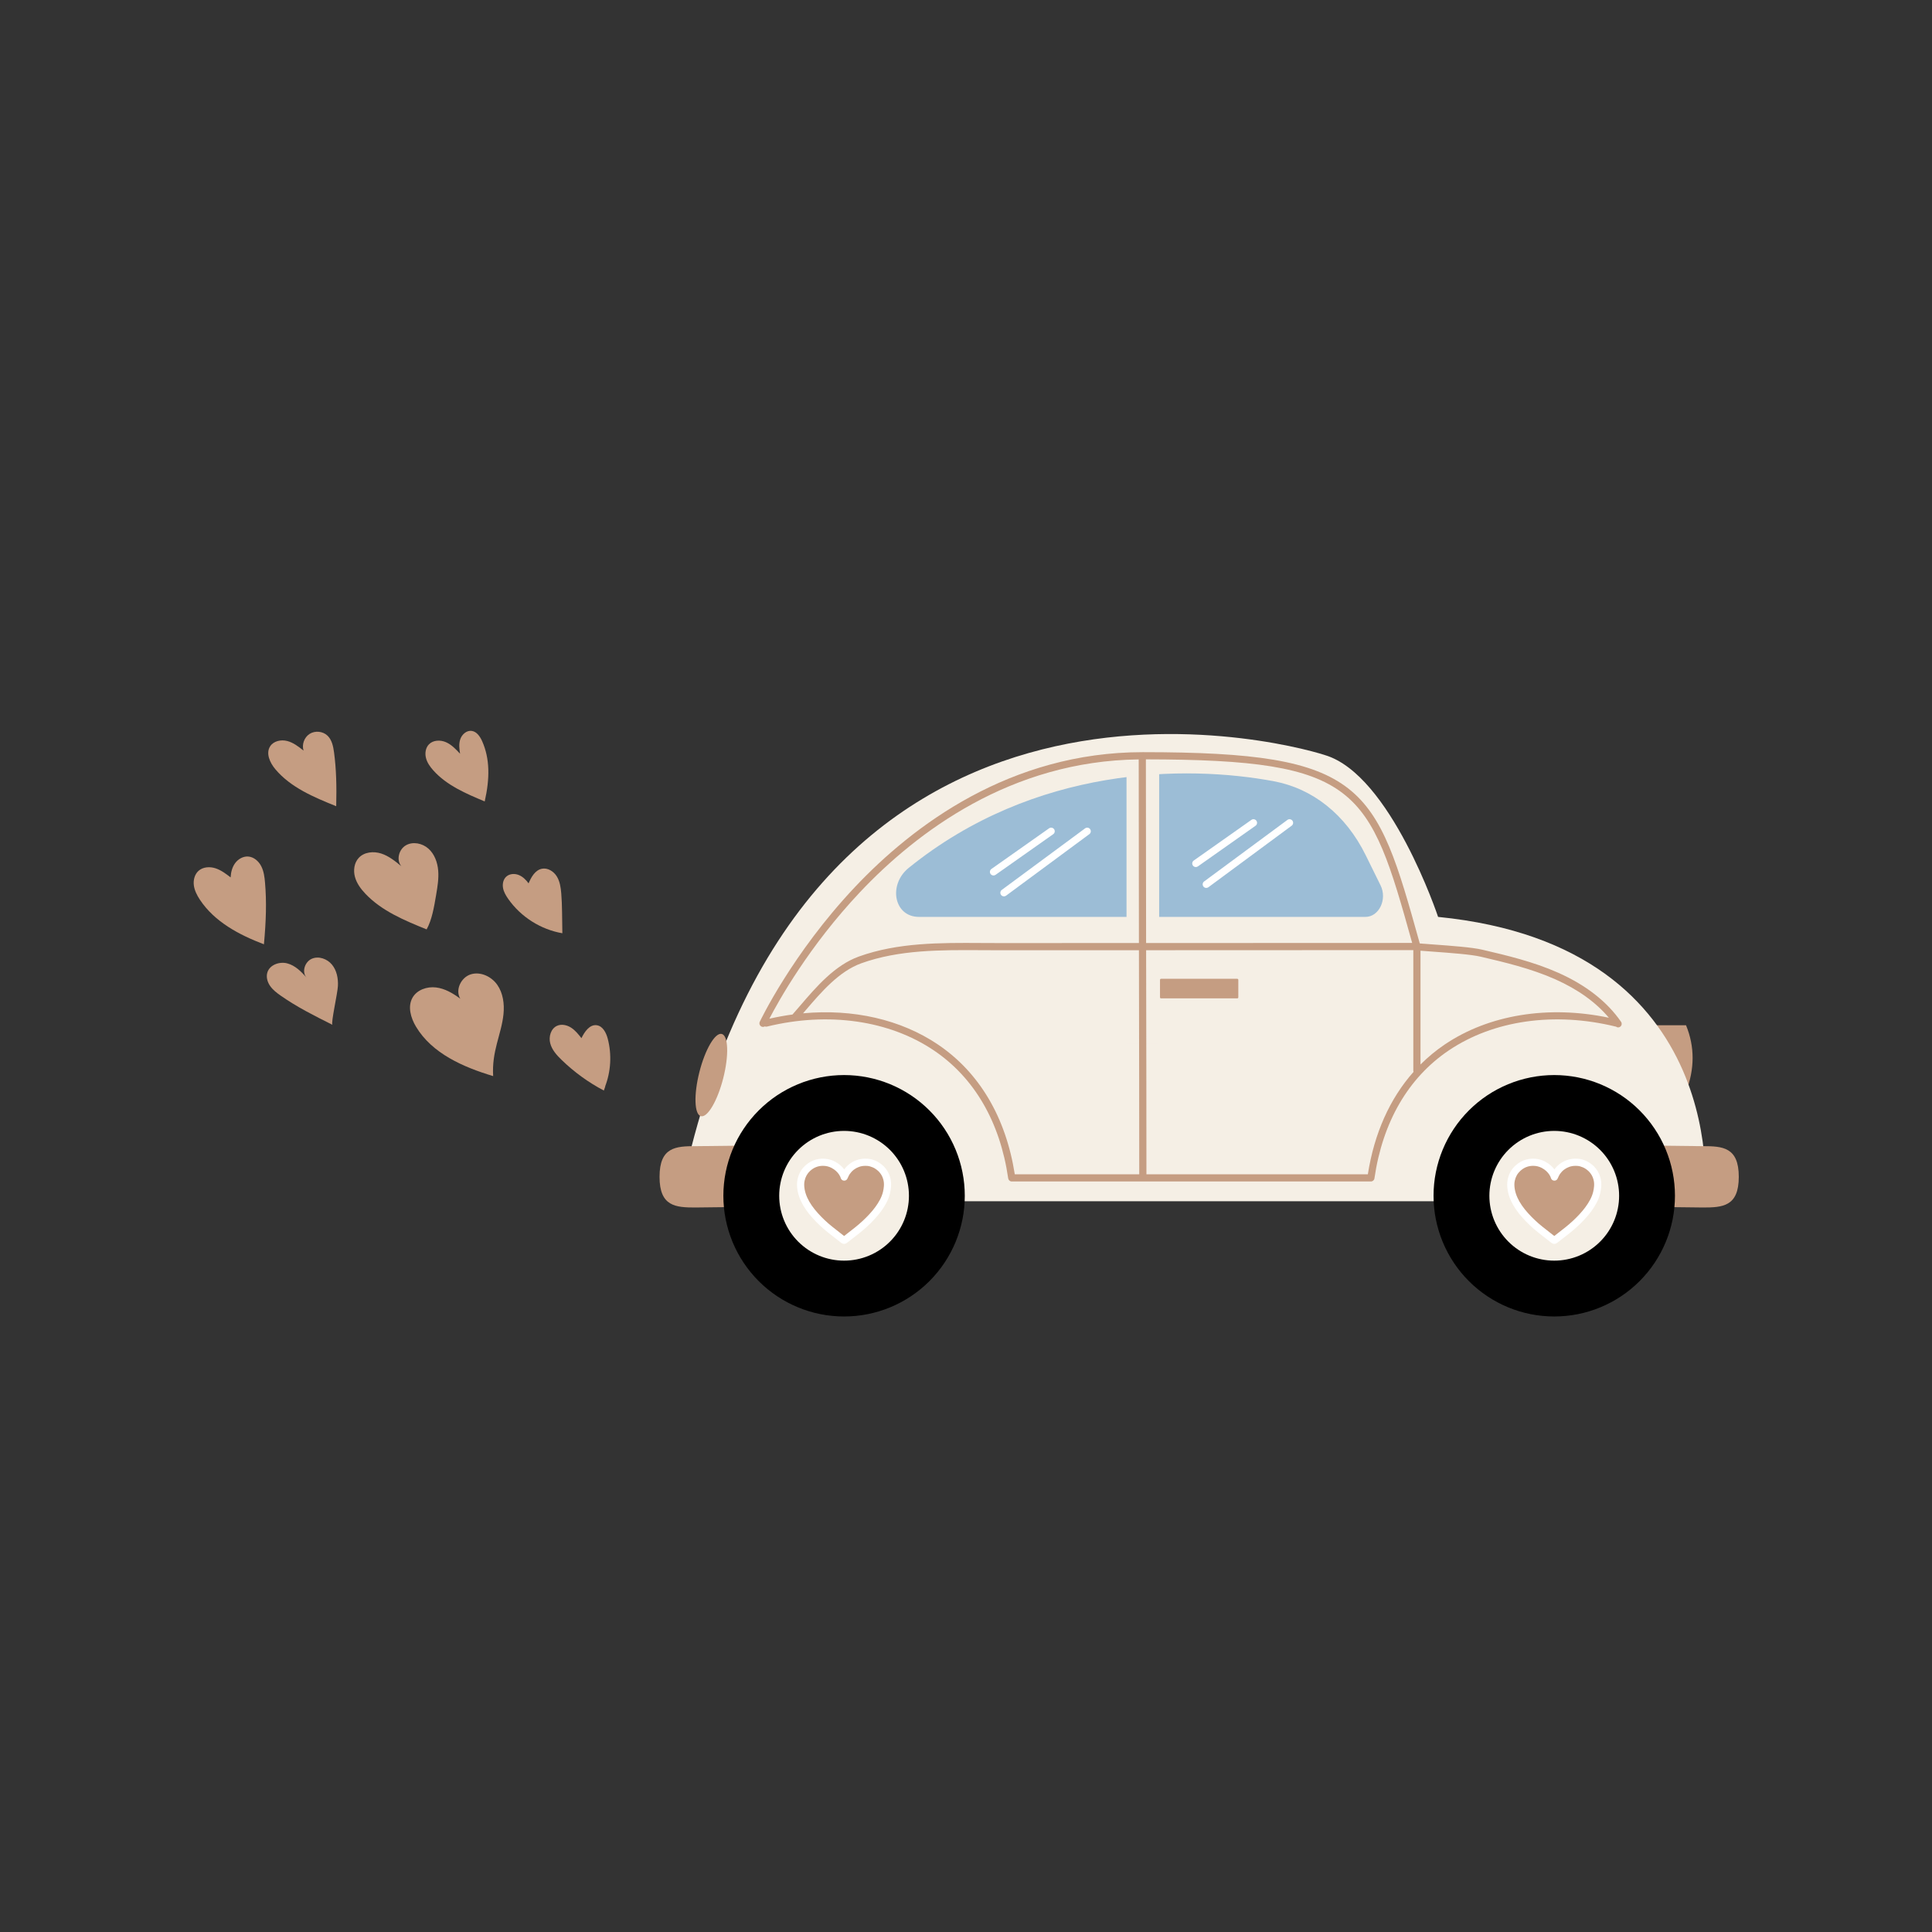
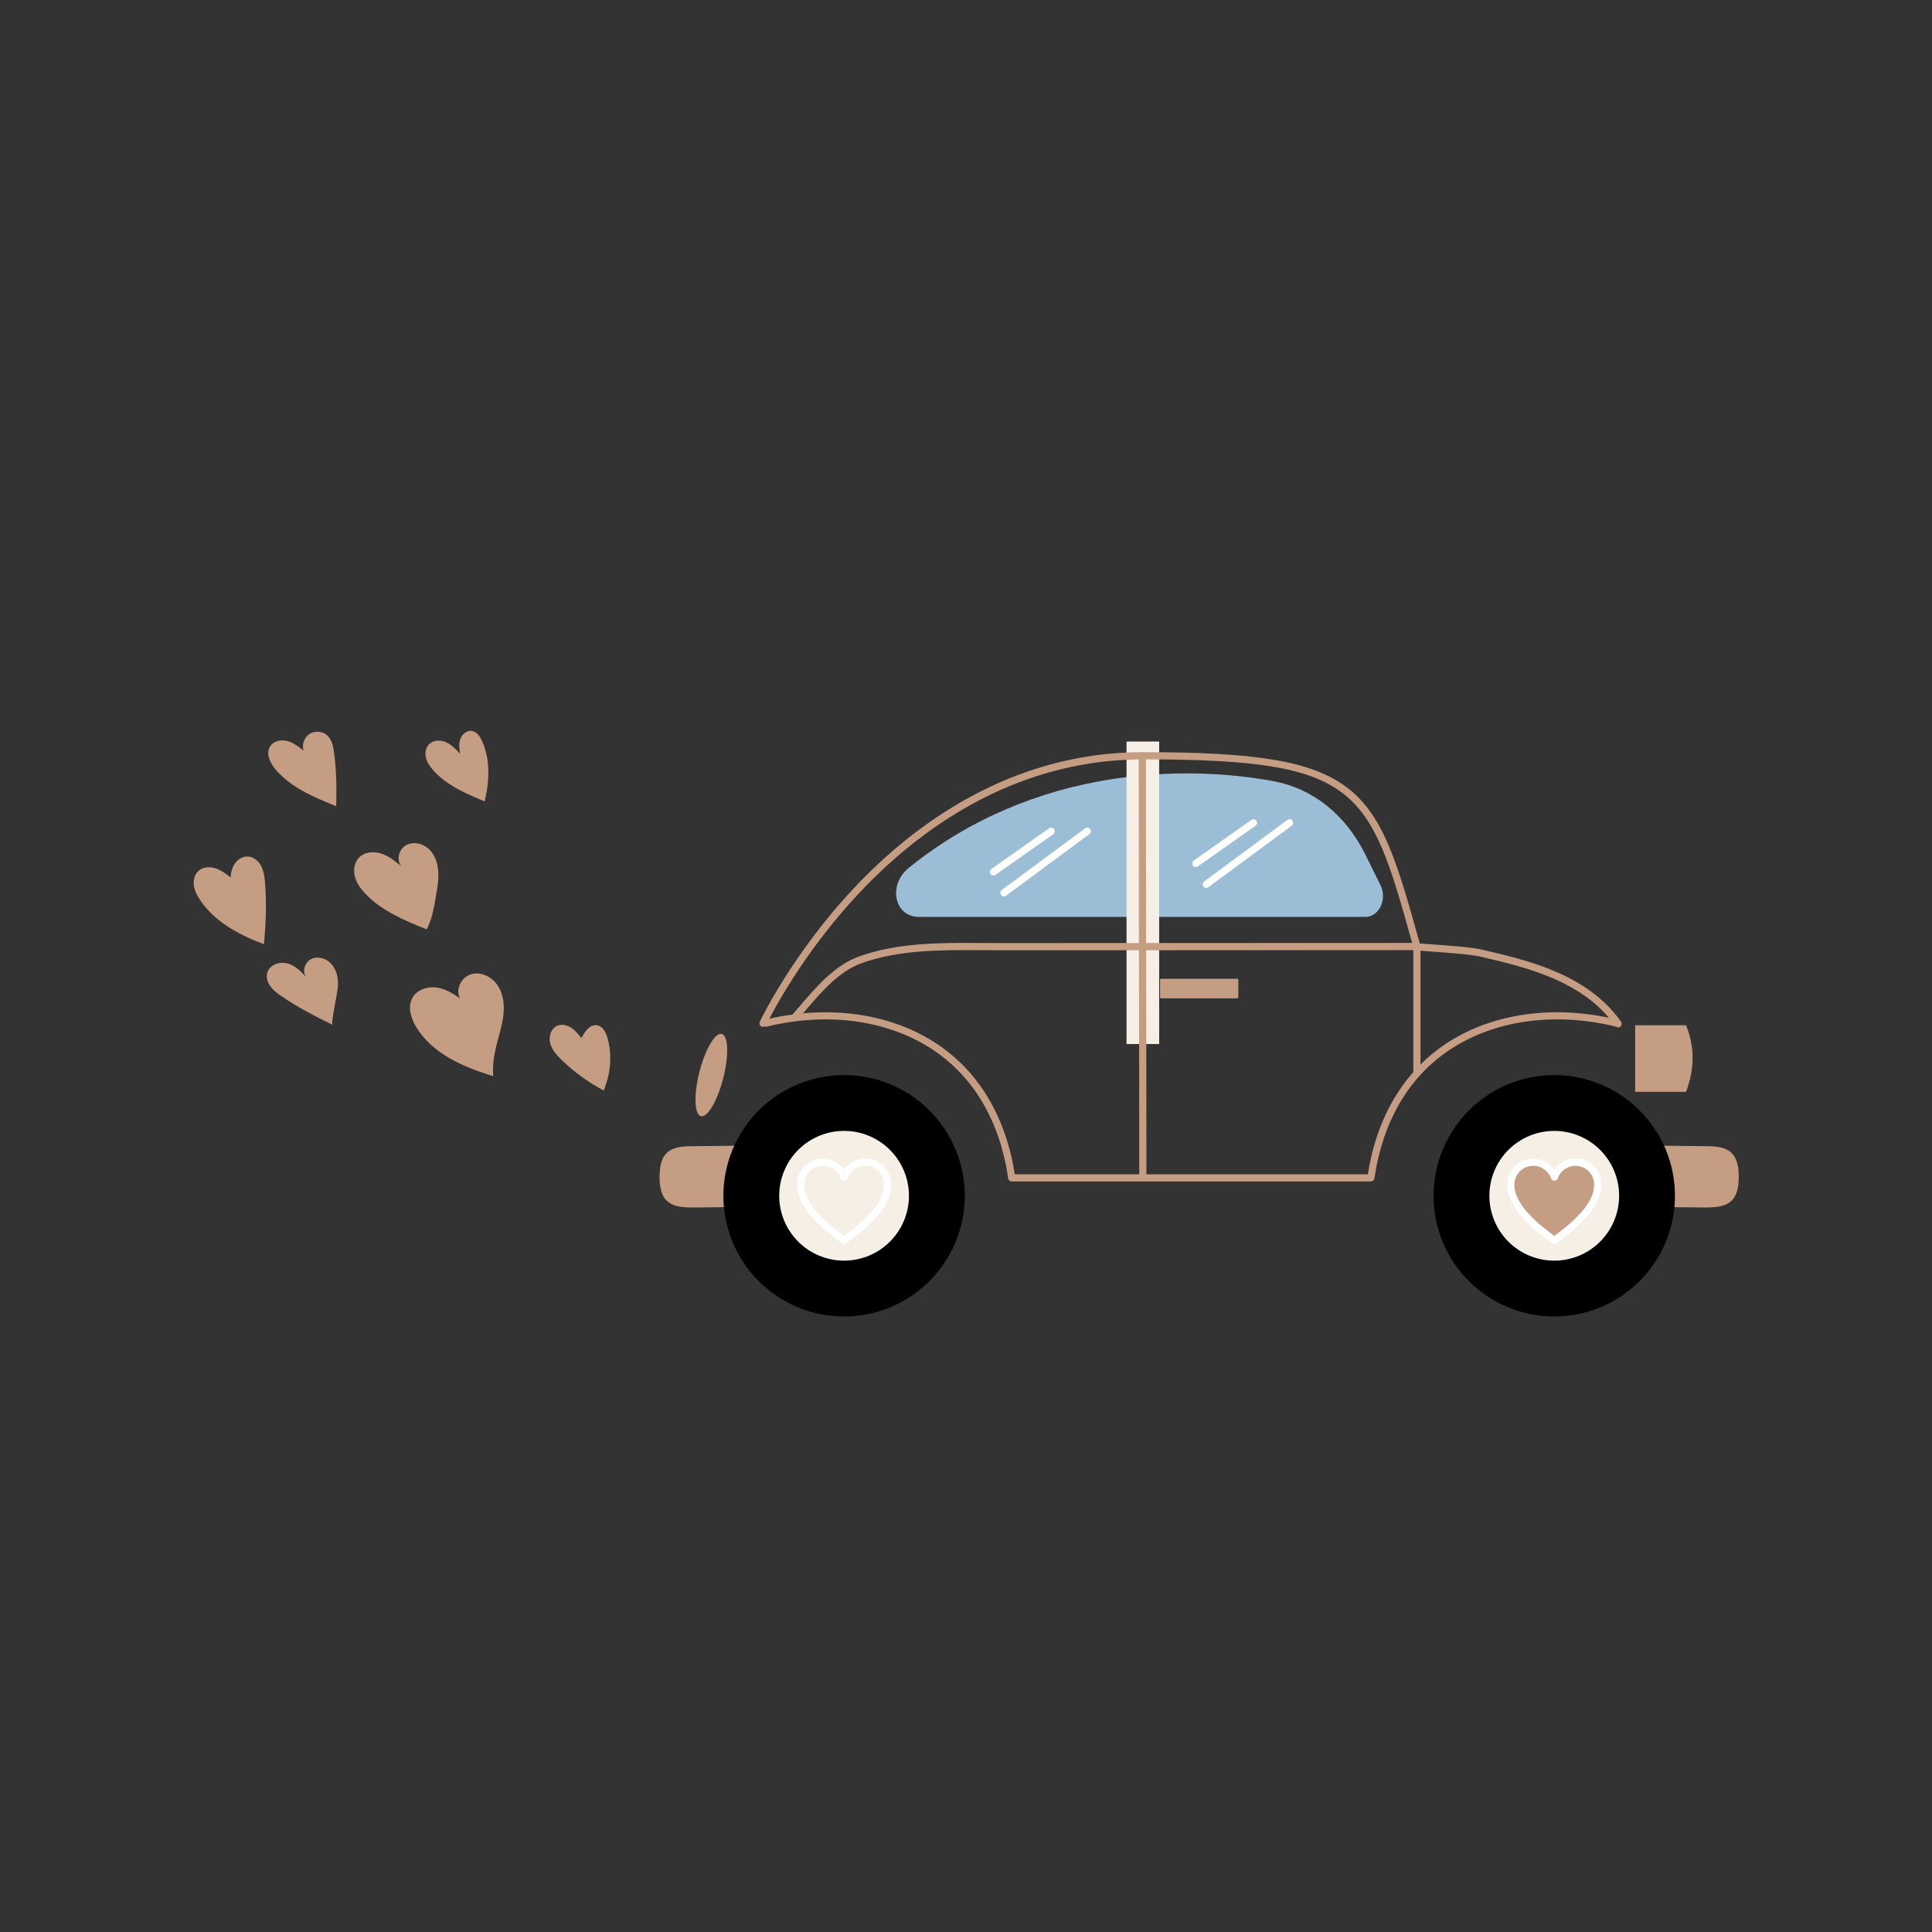
<svg xmlns="http://www.w3.org/2000/svg" width="1000" zoomAndPan="magnify" viewBox="0 0 750 750" height="1000" preserveAspectRatio="xMidYMid meet" version="1.2">
  <rect x="0" y="0" width="750" height="750" fill="#333333" stroke="none" />
  <defs>
    <clipPath id="32443e5c6f">
      <path d="M 556 417 L 651 417 L 651 511.125 L 556 511.125 Z M 556 417 " />
    </clipPath>
    <clipPath id="d1cade8533">
      <path d="M 280 417 L 375 417 L 375 511.125 L 280 511.125 Z M 280 417 " />
    </clipPath>
  </defs>
  <g id="2a9f691372">
    <path style=" stroke:none;fill-rule:nonzero;fill:#c59d82;fill-opacity:1;" d="M 634.77 423.848 L 634.77 398.004 L 654.516 398.004 C 657.957 406.379 657.879 415 654.516 423.848 Z M 634.77 423.848 " />
-     <path style=" stroke:none;fill-rule:nonzero;fill:#f5efe5;fill-opacity:1;" d="M 661.746 466.332 C 661.746 466.332 673.5 367.363 558.266 355.938 C 558.266 355.938 539.875 300.652 514.285 293.113 C 496.93 287.43 308.594 238.961 263.652 466.328 L 661.746 466.328 Z M 661.746 466.332 " />
    <path style=" stroke:none;fill-rule:nonzero;fill:#c59d82;fill-opacity:1;" d="M 660.992 444.941 L 660.992 444.938 C 668.727 444.938 674.992 445.309 674.992 456.844 C 674.992 468.379 668.727 468.75 660.992 468.75 L 660.992 468.746 L 616.719 468.238 L 616.719 444.434 Z M 660.992 444.941 " />
    <path style=" stroke:none;fill-rule:nonzero;fill:#c59d82;fill-opacity:1;" d="M 270.031 444.941 L 270.031 444.938 C 262.301 444.938 256.035 445.309 256.035 456.844 C 256.035 468.379 262.301 468.75 270.031 468.75 L 270.031 468.746 L 314.305 468.238 L 314.305 444.434 Z M 270.031 444.941 " />
    <path style=" stroke:none;fill-rule:nonzero;fill:#9cbdd6;fill-opacity:1;" d="M 356.754 355.938 L 530.074 355.938 C 535.332 355.938 538.602 349.121 535.938 343.711 L 530.18 332.02 C 522.383 316.18 509.562 306.078 494.383 303.254 C 460.41 296.934 401.734 297.301 352.758 336.91 C 344.691 343.438 347.004 355.938 356.754 355.938 Z M 356.754 355.938 " />
    <path style=" stroke:none;fill-rule:nonzero;fill:#f5efe5;fill-opacity:1;" d="M 437.316 287.863 L 449.984 287.863 L 449.984 405.289 L 437.316 405.289 Z M 437.316 287.863 " />
    <path style=" stroke:none;fill-rule:nonzero;fill:#c59d82;fill-opacity:1;" d="M 450.719 379.969 L 480.305 379.969 C 480.531 379.969 480.711 380.152 480.711 380.379 L 480.711 387.164 C 480.711 387.391 480.527 387.57 480.305 387.57 L 450.719 387.57 C 450.492 387.57 450.312 387.387 450.312 387.164 L 450.312 380.379 C 450.312 380.152 450.496 379.969 450.719 379.969 Z M 450.719 379.969 " />
    <path style=" stroke:none;fill-rule:nonzero;fill:#c59d82;fill-opacity:1;" d="M 271.504 416.164 C 273.738 407.348 277.625 400.727 280.188 401.375 C 282.746 402.023 283.008 409.699 280.773 418.512 C 278.535 427.328 274.652 433.949 272.094 433.301 C 269.531 432.652 269.27 424.977 271.504 416.164 Z M 271.504 416.164 " />
    <path style=" stroke:none;fill-rule:nonzero;fill:#c59d82;fill-opacity:1;" d="M 629.289 396.656 C 623.859 388.812 615.656 382.406 604.902 377.621 C 595.195 373.301 584.707 370.848 575.453 368.68 C 571.441 367.738 563.5 367.16 556.5 366.648 C 554.602 366.512 552.797 366.379 551.156 366.246 C 534.039 304.816 530.086 291.988 443.621 291.988 C 392.129 291.988 354.434 320.469 331.879 344.359 C 307.492 370.188 295.066 396.398 294.941 396.656 C 294.617 397.355 294.914 398.184 295.613 398.512 C 295.805 398.598 296.004 398.641 296.203 398.641 C 296.445 398.641 296.68 398.57 296.887 398.453 C 297.141 398.547 297.414 398.594 297.695 398.527 C 321.547 392.688 345.184 396.066 362.539 407.781 C 378.246 418.383 388.219 435.559 391.383 457.453 C 391.391 457.523 391.43 457.582 391.449 457.652 C 391.469 457.723 391.484 457.789 391.516 457.855 C 391.562 457.953 391.625 458.035 391.691 458.117 C 391.734 458.168 391.766 458.223 391.812 458.266 C 391.898 458.348 392 458.406 392.105 458.461 C 392.148 458.488 392.191 458.523 392.238 458.543 C 392.402 458.605 392.574 458.648 392.758 458.648 C 392.762 458.648 392.77 458.645 392.773 458.645 L 532.105 458.645 C 532.109 458.645 532.113 458.645 532.117 458.645 C 532.137 458.645 532.156 458.648 532.176 458.648 C 532.859 458.648 533.453 458.148 533.555 457.453 C 536.719 435.559 546.691 418.383 562.402 407.781 C 579.758 396.062 603.395 392.688 627.238 398.527 C 627.27 398.531 627.297 398.523 627.328 398.531 C 627.57 398.715 627.848 398.844 628.145 398.844 C 628.418 398.844 628.695 398.762 628.938 398.594 C 629.57 398.16 629.73 397.289 629.289 396.656 Z M 548.207 366.047 C 538.895 366.051 495.027 366.074 444.914 366.086 C 444.871 342.941 444.836 319.074 444.832 294.781 C 527.562 294.887 531.477 306.02 548.207 366.047 Z M 333.906 346.273 C 355.852 323.027 392.355 295.383 442.047 294.805 C 442.051 319.09 442.086 342.949 442.129 366.086 C 424.039 366.09 405.211 366.094 386.961 366.094 C 384.902 366.094 382.832 366.082 380.766 366.07 C 364.926 365.973 348.543 365.883 333.426 371.32 C 324.09 374.684 316.973 382.988 310.695 390.312 C 309.652 391.527 308.637 392.707 307.641 393.832 C 304.66 394.234 301.664 394.777 298.664 395.461 C 302.27 388.504 314.059 367.297 333.906 346.273 Z M 364.098 405.473 C 349.695 395.75 331.176 391.574 311.746 393.363 C 312.098 392.949 312.449 392.543 312.809 392.125 C 318.863 385.062 325.723 377.059 334.367 373.941 C 349.02 368.672 365.148 368.766 380.746 368.855 C 382.82 368.867 384.895 368.879 386.961 368.879 C 405.211 368.879 424.039 368.879 442.133 368.875 C 442.141 373.281 442.148 377.668 442.156 382.02 C 442.203 407.812 442.254 432.574 442.254 455.863 L 393.938 455.863 C 390.473 433.742 380.184 416.328 364.098 405.473 Z M 530.996 455.863 L 445.043 455.863 C 445.043 432.578 444.992 407.812 444.945 382.016 C 444.938 377.664 444.93 373.281 444.922 368.875 C 495.84 368.863 540.324 368.836 548.648 368.832 L 548.648 415.707 C 548.648 415.848 548.688 415.98 548.73 416.109 C 539.539 426.461 533.496 439.938 530.996 455.863 Z M 560.84 405.473 C 557.441 407.77 554.312 410.371 551.438 413.238 L 551.438 369.062 C 552.949 369.184 554.586 369.305 556.297 369.43 C 563.199 369.934 571.02 370.504 574.82 371.391 C 583.953 373.531 594.309 375.953 603.773 380.168 C 612.547 384.074 619.508 389.086 624.559 395.082 C 601.086 390.16 578.031 393.871 560.84 405.473 Z M 560.84 405.473 " />
    <path style=" stroke:none;fill-rule:nonzero;fill:#ffffff;fill-opacity:1;" d="M 385.676 339.859 C 385.238 339.859 384.805 339.656 384.535 339.27 C 384.094 338.641 384.242 337.773 384.871 337.328 L 407.254 321.551 C 407.883 321.105 408.75 321.258 409.195 321.887 C 409.641 322.516 409.488 323.383 408.859 323.828 L 386.477 339.605 C 386.234 339.777 385.953 339.859 385.676 339.859 Z M 385.676 339.859 " />
    <path style=" stroke:none;fill-rule:nonzero;fill:#ffffff;fill-opacity:1;" d="M 389.73 347.969 C 389.305 347.969 388.883 347.773 388.605 347.406 C 388.152 346.785 388.281 345.914 388.898 345.453 L 421.227 321.57 C 421.848 321.109 422.719 321.246 423.176 321.863 C 423.633 322.484 423.504 323.355 422.883 323.812 L 390.559 347.695 C 390.309 347.879 390.016 347.969 389.73 347.969 Z M 389.73 347.969 " />
    <path style=" stroke:none;fill-rule:nonzero;fill:#ffffff;fill-opacity:1;" d="M 464.215 336.586 C 463.777 336.586 463.348 336.379 463.078 335.996 C 462.633 335.367 462.785 334.496 463.414 334.055 L 485.793 318.273 C 486.426 317.832 487.293 317.98 487.738 318.613 C 488.18 319.242 488.027 320.109 487.398 320.555 L 465.02 336.332 C 464.773 336.504 464.492 336.586 464.215 336.586 Z M 464.215 336.586 " />
    <path style=" stroke:none;fill-rule:nonzero;fill:#ffffff;fill-opacity:1;" d="M 468.27 344.691 C 467.844 344.691 467.422 344.496 467.148 344.129 C 466.691 343.508 466.82 342.637 467.438 342.18 L 499.766 318.293 C 500.383 317.832 501.258 317.965 501.715 318.586 C 502.172 319.207 502.043 320.078 501.422 320.535 L 469.098 344.422 C 468.848 344.605 468.555 344.691 468.27 344.691 Z M 468.27 344.691 " />
    <g clip-rule="nonzero" clip-path="url(#32443e5c6f)">
      <path style=" stroke:none;fill-rule:nonzero;fill:#000000;fill-opacity:1;" d="M 650.215 464.195 C 650.215 465.73 650.141 467.262 649.988 468.789 C 649.84 470.316 649.613 471.832 649.316 473.34 C 649.016 474.844 648.645 476.332 648.199 477.797 C 647.754 479.266 647.234 480.711 646.648 482.129 C 646.062 483.547 645.406 484.934 644.684 486.285 C 643.961 487.641 643.172 488.953 642.316 490.23 C 641.465 491.504 640.551 492.738 639.578 493.922 C 638.605 495.109 637.574 496.246 636.492 497.332 C 635.406 498.414 634.27 499.445 633.082 500.418 C 631.898 501.391 630.668 502.305 629.391 503.156 C 628.113 504.012 626.801 504.797 625.445 505.523 C 624.094 506.246 622.707 506.902 621.289 507.488 C 619.871 508.074 618.43 508.594 616.961 509.039 C 615.492 509.484 614.004 509.855 612.5 510.156 C 610.992 510.453 609.477 510.68 607.949 510.828 C 606.422 510.98 604.891 511.055 603.355 511.055 C 601.82 511.055 600.293 510.98 598.766 510.828 C 597.238 510.68 595.719 510.453 594.215 510.156 C 592.711 509.855 591.223 509.484 589.754 509.039 C 588.285 508.594 586.844 508.074 585.426 507.488 C 584.008 506.902 582.621 506.246 581.27 505.523 C 579.914 504.797 578.598 504.012 577.324 503.156 C 576.047 502.305 574.816 501.391 573.629 500.418 C 572.445 499.445 571.309 498.414 570.223 497.332 C 569.137 496.246 568.109 495.109 567.133 493.922 C 566.16 492.738 565.246 491.504 564.395 490.23 C 563.543 488.953 562.754 487.641 562.031 486.285 C 561.309 484.934 560.652 483.547 560.066 482.129 C 559.477 480.711 558.961 479.266 558.516 477.797 C 558.07 476.332 557.699 474.844 557.398 473.34 C 557.098 471.832 556.875 470.316 556.723 468.789 C 556.574 467.262 556.5 465.73 556.5 464.195 C 556.5 462.66 556.574 461.129 556.723 459.602 C 556.875 458.074 557.098 456.559 557.398 455.055 C 557.699 453.551 558.07 452.062 558.516 450.594 C 558.961 449.125 559.477 447.684 560.066 446.266 C 560.652 444.848 561.309 443.461 562.031 442.105 C 562.754 440.754 563.543 439.438 564.395 438.164 C 565.246 436.887 566.16 435.656 567.133 434.469 C 568.109 433.285 569.137 432.148 570.223 431.062 C 571.309 429.977 572.445 428.949 573.629 427.973 C 574.816 427 576.047 426.086 577.324 425.234 C 578.598 424.383 579.914 423.594 581.27 422.871 C 582.621 422.148 584.008 421.492 585.426 420.906 C 586.844 420.316 588.285 419.801 589.754 419.355 C 591.223 418.91 592.711 418.539 594.215 418.238 C 595.719 417.938 597.238 417.715 598.766 417.562 C 600.293 417.414 601.82 417.336 603.355 417.336 C 604.891 417.336 606.422 417.414 607.949 417.562 C 609.477 417.715 610.992 417.938 612.5 418.238 C 614.004 418.539 615.492 418.91 616.961 419.355 C 618.43 419.801 619.871 420.316 621.289 420.906 C 622.707 421.492 624.094 422.148 625.445 422.871 C 626.801 423.594 628.113 424.383 629.391 425.234 C 630.668 426.086 631.898 427 633.082 427.973 C 634.27 428.949 635.406 429.977 636.492 431.062 C 637.574 432.148 638.605 433.285 639.578 434.469 C 640.551 435.656 641.465 436.887 642.316 438.164 C 643.172 439.438 643.961 440.754 644.684 442.105 C 645.406 443.461 646.062 444.848 646.648 446.266 C 647.234 447.684 647.754 449.125 648.199 450.594 C 648.645 452.062 649.016 453.551 649.316 455.055 C 649.613 456.559 649.84 458.074 649.988 459.602 C 650.141 461.129 650.215 462.66 650.215 464.195 Z M 650.215 464.195 " />
    </g>
    <path style=" stroke:none;fill-rule:nonzero;fill:#f5efe5;fill-opacity:1;" d="M 628.539 464.195 C 628.539 465.02 628.5 465.844 628.418 466.664 C 628.34 467.484 628.219 468.301 628.055 469.109 C 627.895 469.918 627.695 470.719 627.457 471.508 C 627.215 472.297 626.938 473.07 626.625 473.832 C 626.309 474.598 625.957 475.34 625.566 476.066 C 625.18 476.797 624.754 477.5 624.297 478.188 C 623.84 478.875 623.348 479.535 622.824 480.172 C 622.301 480.809 621.746 481.422 621.164 482.004 C 620.582 482.586 619.973 483.141 619.332 483.664 C 618.695 484.188 618.035 484.676 617.348 485.137 C 616.664 485.594 615.957 486.016 615.227 486.406 C 614.5 486.797 613.758 487.148 612.996 487.465 C 612.23 487.777 611.457 488.055 610.668 488.297 C 609.879 488.535 609.078 488.734 608.27 488.895 C 607.461 489.059 606.645 489.18 605.824 489.258 C 605.004 489.34 604.184 489.379 603.355 489.379 C 602.531 489.379 601.711 489.34 600.887 489.258 C 600.066 489.18 599.254 489.059 598.445 488.895 C 597.637 488.734 596.836 488.535 596.047 488.297 C 595.258 488.055 594.48 487.777 593.719 487.465 C 592.957 487.148 592.211 486.797 591.484 486.406 C 590.758 486.016 590.051 485.594 589.367 485.137 C 588.68 484.676 588.02 484.188 587.379 483.664 C 586.742 483.141 586.133 482.586 585.551 482.004 C 584.965 481.422 584.414 480.809 583.891 480.172 C 583.367 479.535 582.875 478.875 582.418 478.188 C 581.961 477.5 581.535 476.797 581.148 476.066 C 580.758 475.34 580.406 474.598 580.09 473.832 C 579.773 473.07 579.496 472.297 579.258 471.508 C 579.02 470.719 578.816 469.918 578.656 469.109 C 578.496 468.301 578.375 467.484 578.293 466.664 C 578.215 465.844 578.172 465.02 578.172 464.195 C 578.172 463.371 578.215 462.547 578.293 461.727 C 578.375 460.906 578.496 460.094 578.656 459.285 C 578.816 458.473 579.02 457.676 579.258 456.887 C 579.496 456.098 579.773 455.32 580.09 454.559 C 580.406 453.797 580.758 453.051 581.148 452.324 C 581.535 451.598 581.961 450.891 582.418 450.203 C 582.875 449.52 583.367 448.859 583.891 448.219 C 584.414 447.582 584.965 446.973 585.551 446.391 C 586.133 445.805 586.742 445.254 587.379 444.73 C 588.02 444.207 588.68 443.715 589.367 443.258 C 590.051 442.797 590.758 442.375 591.484 441.988 C 592.211 441.598 592.957 441.246 593.719 440.93 C 594.48 440.613 595.258 440.336 596.047 440.098 C 596.836 439.859 597.637 439.656 598.445 439.496 C 599.254 439.336 600.066 439.215 600.887 439.133 C 601.711 439.055 602.531 439.012 603.355 439.012 C 604.184 439.012 605.004 439.055 605.824 439.133 C 606.645 439.215 607.461 439.336 608.27 439.496 C 609.078 439.656 609.879 439.859 610.668 440.098 C 611.457 440.336 612.23 440.613 612.996 440.93 C 613.758 441.246 614.5 441.598 615.227 441.988 C 615.957 442.375 616.664 442.797 617.348 443.258 C 618.035 443.715 618.695 444.207 619.332 444.73 C 619.973 445.254 620.582 445.805 621.164 446.391 C 621.746 446.973 622.301 447.582 622.824 448.219 C 623.348 448.859 623.84 449.52 624.297 450.203 C 624.754 450.891 625.18 451.598 625.566 452.324 C 625.957 453.051 626.309 453.797 626.625 454.559 C 626.938 455.32 627.215 456.098 627.457 456.887 C 627.695 457.676 627.895 458.473 628.055 459.285 C 628.219 460.094 628.34 460.906 628.418 461.727 C 628.5 462.547 628.539 463.371 628.539 464.195 Z M 628.539 464.195 " />
    <path style=" stroke:none;fill-rule:nonzero;fill:#c59d82;fill-opacity:1;" d="M 617.793 453.77 C 618.781 454.801 619.484 455.977 619.879 457.324 C 620.184 458.371 620.289 459.445 620.203 460.547 C 620.141 461.375 620.012 462.18 619.82 462.984 C 619.527 464.191 619.07 465.328 618.488 466.418 C 617.32 468.605 615.816 470.551 614.129 472.363 C 612.383 474.242 610.504 475.965 608.504 477.559 C 606.965 478.785 605.41 479.984 603.859 481.191 C 603.363 481.578 603.363 481.574 602.906 481.215 C 601.227 479.898 599.543 478.59 597.871 477.258 C 595.828 475.633 593.938 473.844 592.188 471.91 C 590.457 469.996 588.93 467.93 587.84 465.574 C 587.289 464.387 586.879 463.148 586.66 461.859 C 586.449 460.617 586.391 459.352 586.656 458.113 C 587.039 456.309 587.883 454.75 589.258 453.488 C 590.285 452.547 591.461 451.863 592.797 451.488 C 593.43 451.312 594.078 451.211 594.742 451.188 C 596.297 451.129 597.762 451.422 599.133 452.141 C 602.684 454.012 603.398 456.938 603.398 456.938 C 603.398 456.938 603.977 455.586 604.398 454.98 C 605.473 453.434 606.891 452.336 608.664 451.68 C 609.914 451.219 611.195 451.117 612.492 451.215 C 613.367 451.281 614.211 451.531 615.023 451.879 C 616.066 452.324 616.957 452.988 617.793 453.77 Z M 617.793 453.77 " />
    <path style=" stroke:none;fill-rule:nonzero;fill:#ffffff;fill-opacity:1;" d="M 603.359 482.875 C 602.941 482.875 602.523 482.688 602.047 482.312 L 600.547 481.141 C 599.363 480.215 598.18 479.285 597.004 478.352 C 594.926 476.691 592.957 474.84 591.156 472.844 C 589.109 470.578 587.609 468.391 586.574 466.16 C 585.949 464.812 585.52 463.445 585.289 462.094 C 585.02 460.508 585.023 459.109 585.297 457.824 C 585.746 455.691 586.762 453.887 588.316 452.461 C 589.535 451.348 590.918 450.566 592.43 450.148 C 593.16 449.945 593.922 449.824 594.691 449.793 C 596.535 449.723 598.25 450.102 599.789 450.91 C 601.508 451.816 602.656 452.949 603.41 453.969 C 604.633 452.301 606.234 451.094 608.184 450.375 C 609.512 449.879 610.965 449.695 612.602 449.824 C 613.559 449.895 614.531 450.148 615.578 450.598 C 616.676 451.07 617.684 451.754 618.75 452.758 C 618.766 452.773 618.781 452.793 618.801 452.809 C 619.957 454.012 620.77 455.402 621.215 456.934 C 621.566 458.125 621.691 459.379 621.598 460.656 C 621.527 461.555 621.391 462.422 621.176 463.312 C 620.875 464.578 620.398 465.809 619.723 467.074 C 618.598 469.18 617.105 471.223 615.152 473.32 C 613.414 475.188 611.469 476.984 609.375 478.656 C 608.199 479.594 607.008 480.516 605.82 481.441 L 604.719 482.297 C 604.219 482.68 603.789 482.875 603.359 482.875 Z M 595.133 452.57 C 595.023 452.57 594.91 452.574 594.801 452.578 C 594.25 452.602 593.703 452.684 593.176 452.832 C 592.078 453.137 591.105 453.688 590.203 454.516 C 589.066 455.555 588.355 456.828 588.023 458.402 C 587.824 459.34 587.828 460.398 588.039 461.629 C 588.227 462.738 588.586 463.867 589.105 464.992 C 590.031 466.992 591.34 468.898 593.223 470.98 C 594.922 472.859 596.777 474.609 598.742 476.172 C 599.91 477.102 601.09 478.023 602.266 478.945 L 603.371 479.809 L 604.109 479.238 C 605.289 478.32 606.469 477.402 607.641 476.473 C 609.625 474.891 611.469 473.191 613.113 471.418 C 614.898 469.5 616.254 467.652 617.266 465.762 C 617.828 464.707 618.223 463.695 618.469 462.66 C 618.648 461.918 618.762 461.191 618.82 460.445 C 618.891 459.492 618.801 458.598 618.543 457.719 C 618.223 456.613 617.656 455.648 616.816 454.766 C 616.008 454.008 615.266 453.496 614.48 453.164 C 613.723 452.836 613.039 452.652 612.395 452.605 C 611.16 452.512 610.105 452.637 609.152 452.988 C 607.648 453.547 606.465 454.457 605.547 455.777 C 605.301 456.129 604.887 457.016 604.684 457.488 C 604.449 458.039 603.922 458.387 603.285 458.324 C 602.688 458.273 602.191 457.848 602.051 457.266 C 602.027 457.184 601.395 454.902 598.496 453.375 C 597.465 452.836 596.363 452.57 595.133 452.57 Z M 595.133 452.57 " />
    <g clip-rule="nonzero" clip-path="url(#d1cade8533)">
      <path style=" stroke:none;fill-rule:nonzero;fill:#000000;fill-opacity:1;" d="M 374.527 464.195 C 374.527 465.73 374.449 467.262 374.301 468.789 C 374.148 470.316 373.926 471.832 373.625 473.34 C 373.328 474.844 372.953 476.332 372.508 477.797 C 372.062 479.266 371.547 480.711 370.961 482.129 C 370.371 483.547 369.715 484.934 368.992 486.285 C 368.27 487.641 367.48 488.953 366.629 490.23 C 365.777 491.504 364.863 492.738 363.891 493.922 C 362.918 495.109 361.887 496.246 360.801 497.332 C 359.715 498.414 358.582 499.445 357.395 500.418 C 356.207 501.391 354.977 502.305 353.699 503.156 C 352.426 504.012 351.109 504.797 349.758 505.523 C 348.402 506.246 347.016 506.902 345.598 507.488 C 344.18 508.074 342.738 508.594 341.27 509.039 C 339.801 509.484 338.312 509.855 336.809 510.156 C 335.305 510.453 333.789 510.68 332.262 510.828 C 330.734 510.98 329.203 511.055 327.668 511.055 C 326.133 511.055 324.602 510.98 323.074 510.828 C 321.547 510.68 320.031 510.453 318.527 510.156 C 317.02 509.855 315.535 509.484 314.066 509.039 C 312.598 508.594 311.152 508.074 309.734 507.488 C 308.316 506.902 306.934 506.246 305.578 505.523 C 304.227 504.797 302.91 504.012 301.633 503.156 C 300.359 502.305 299.125 501.391 297.941 500.418 C 296.754 499.445 295.617 498.414 294.535 497.332 C 293.449 496.246 292.418 495.109 291.445 493.922 C 290.473 492.738 289.559 491.504 288.707 490.23 C 287.852 488.953 287.066 487.641 286.34 486.285 C 285.617 484.934 284.965 483.547 284.375 482.129 C 283.789 480.711 283.273 479.266 282.828 477.797 C 282.383 476.332 282.008 474.844 281.711 473.34 C 281.41 471.832 281.184 470.316 281.035 468.789 C 280.883 467.262 280.809 465.73 280.809 464.195 C 280.809 462.66 280.883 461.129 281.035 459.602 C 281.184 458.074 281.41 456.559 281.711 455.055 C 282.008 453.551 282.383 452.062 282.828 450.594 C 283.273 449.125 283.789 447.684 284.375 446.266 C 284.965 444.848 285.617 443.461 286.34 442.105 C 287.066 440.754 287.852 439.438 288.707 438.164 C 289.559 436.887 290.473 435.656 291.445 434.469 C 292.418 433.285 293.449 432.148 294.535 431.062 C 295.617 429.977 296.754 428.949 297.941 427.973 C 299.125 427 300.359 426.086 301.633 425.234 C 302.91 424.383 304.227 423.594 305.578 422.871 C 306.934 422.148 308.316 421.492 309.734 420.906 C 311.152 420.316 312.598 419.801 314.066 419.355 C 315.535 418.91 317.02 418.539 318.527 418.238 C 320.031 417.938 321.547 417.715 323.074 417.562 C 324.602 417.414 326.133 417.336 327.668 417.336 C 329.203 417.336 330.734 417.414 332.262 417.562 C 333.789 417.715 335.305 417.938 336.809 418.238 C 338.312 418.539 339.801 418.91 341.27 419.355 C 342.738 419.801 344.18 420.316 345.598 420.906 C 347.016 421.492 348.402 422.148 349.758 422.871 C 351.109 423.594 352.426 424.383 353.699 425.234 C 354.977 426.086 356.207 427 357.395 427.973 C 358.582 428.949 359.715 429.977 360.801 431.062 C 361.887 432.148 362.918 433.285 363.891 434.469 C 364.863 435.656 365.777 436.887 366.629 438.164 C 367.48 439.438 368.27 440.754 368.992 442.105 C 369.715 443.461 370.371 444.848 370.961 446.266 C 371.547 447.684 372.062 449.125 372.508 450.594 C 372.953 452.062 373.328 453.551 373.625 455.055 C 373.926 456.559 374.148 458.074 374.301 459.602 C 374.449 461.129 374.527 462.66 374.527 464.195 Z M 374.527 464.195 " />
    </g>
    <path style=" stroke:none;fill-rule:nonzero;fill:#f5efe5;fill-opacity:1;" d="M 352.852 464.195 C 352.852 465.02 352.812 465.844 352.73 466.664 C 352.648 467.484 352.527 468.301 352.367 469.109 C 352.207 469.918 352.008 470.719 351.766 471.508 C 351.527 472.297 351.25 473.07 350.934 473.832 C 350.617 474.598 350.266 475.34 349.879 476.066 C 349.488 476.797 349.066 477.5 348.605 478.188 C 348.148 478.875 347.656 479.535 347.133 480.172 C 346.613 480.809 346.059 481.422 345.477 482.004 C 344.891 482.586 344.281 483.141 343.645 483.664 C 343.008 484.188 342.344 484.676 341.66 485.137 C 340.973 485.594 340.266 486.016 339.539 486.406 C 338.812 486.797 338.066 487.148 337.305 487.465 C 336.543 487.777 335.766 488.055 334.977 488.297 C 334.188 488.535 333.391 488.734 332.582 488.895 C 331.773 489.059 330.957 489.18 330.137 489.258 C 329.316 489.34 328.492 489.379 327.668 489.379 C 326.844 489.379 326.02 489.34 325.199 489.258 C 324.379 489.18 323.562 489.059 322.754 488.895 C 321.945 488.734 321.145 488.535 320.355 488.297 C 319.566 488.055 318.793 487.777 318.031 487.465 C 317.27 487.148 316.523 486.797 315.797 486.406 C 315.07 486.016 314.363 485.594 313.676 485.137 C 312.992 484.676 312.328 484.188 311.691 483.664 C 311.055 483.141 310.441 482.586 309.859 482.004 C 309.277 481.422 308.723 480.809 308.199 480.172 C 307.676 479.535 307.188 478.875 306.727 478.188 C 306.27 477.5 305.848 476.797 305.457 476.066 C 305.07 475.34 304.715 474.598 304.402 473.832 C 304.086 473.07 303.809 472.297 303.566 471.508 C 303.328 470.719 303.129 469.918 302.969 469.109 C 302.809 468.301 302.688 467.484 302.605 466.664 C 302.523 465.844 302.484 465.02 302.484 464.195 C 302.484 463.371 302.523 462.547 302.605 461.727 C 302.688 460.906 302.809 460.094 302.969 459.285 C 303.129 458.473 303.328 457.676 303.566 456.887 C 303.809 456.098 304.086 455.32 304.402 454.559 C 304.715 453.797 305.07 453.051 305.457 452.324 C 305.848 451.598 306.27 450.891 306.727 450.203 C 307.188 449.52 307.676 448.859 308.199 448.219 C 308.723 447.582 309.277 446.973 309.859 446.391 C 310.441 445.805 311.055 445.254 311.691 444.73 C 312.328 444.207 312.992 443.715 313.676 443.258 C 314.363 442.797 315.07 442.375 315.797 441.988 C 316.523 441.598 317.27 441.246 318.031 440.93 C 318.793 440.613 319.566 440.336 320.355 440.098 C 321.145 439.859 321.945 439.656 322.754 439.496 C 323.562 439.336 324.379 439.215 325.199 439.133 C 326.02 439.055 326.844 439.012 327.668 439.012 C 328.492 439.012 329.316 439.055 330.137 439.133 C 330.957 439.215 331.773 439.336 332.582 439.496 C 333.391 439.656 334.188 439.859 334.977 440.098 C 335.766 440.336 336.543 440.613 337.305 440.93 C 338.066 441.246 338.812 441.598 339.539 441.988 C 340.266 442.375 340.973 442.797 341.66 443.258 C 342.344 443.715 343.008 444.207 343.645 444.73 C 344.281 445.254 344.891 445.805 345.477 446.391 C 346.059 446.973 346.613 447.582 347.133 448.219 C 347.656 448.859 348.148 449.52 348.605 450.203 C 349.066 450.891 349.488 451.598 349.879 452.324 C 350.266 453.051 350.617 453.797 350.934 454.559 C 351.25 455.32 351.527 456.098 351.766 456.887 C 352.008 457.676 352.207 458.473 352.367 459.285 C 352.527 460.094 352.648 460.906 352.73 461.727 C 352.812 462.547 352.852 463.371 352.852 464.195 Z M 352.852 464.195 " />
-     <path style=" stroke:none;fill-rule:nonzero;fill:#c59d82;fill-opacity:1;" d="M 342.102 453.77 C 343.09 454.801 343.793 455.977 344.188 457.324 C 344.496 458.371 344.602 459.445 344.516 460.547 C 344.453 461.375 344.324 462.18 344.129 462.984 C 343.84 464.191 343.379 465.328 342.801 466.418 C 341.629 468.605 340.129 470.551 338.438 472.363 C 336.695 474.242 334.812 475.965 332.812 477.559 C 331.277 478.785 329.719 479.984 328.168 481.191 C 327.676 481.578 327.672 481.574 327.215 481.215 C 325.539 479.898 323.852 478.59 322.184 477.258 C 320.141 475.633 318.246 473.844 316.5 471.91 C 314.77 469.996 313.242 467.93 312.148 465.574 C 311.598 464.387 311.188 463.148 310.973 461.859 C 310.762 460.617 310.703 459.352 310.969 458.113 C 311.352 456.309 312.195 454.75 313.566 453.488 C 314.598 452.547 315.77 451.863 317.109 451.488 C 317.742 451.312 318.387 451.211 319.055 451.188 C 320.605 451.129 322.074 451.422 323.445 452.141 C 326.996 454.012 327.707 456.938 327.707 456.938 C 327.707 456.938 328.289 455.586 328.707 454.98 C 329.785 453.434 331.199 452.336 332.977 451.68 C 334.223 451.219 335.504 451.117 336.805 451.215 C 337.676 451.281 338.523 451.531 339.336 451.879 C 340.379 452.324 341.27 452.988 342.102 453.77 Z M 342.102 453.77 " />
    <path style=" stroke:none;fill-rule:nonzero;fill:#ffffff;fill-opacity:1;" d="M 327.672 482.875 C 327.254 482.875 326.832 482.688 326.355 482.312 L 324.906 481.176 C 323.707 480.238 322.508 479.301 321.312 478.352 C 319.234 476.691 317.266 474.84 315.461 472.844 C 313.414 470.578 311.918 468.391 310.883 466.16 C 310.258 464.805 309.824 463.438 309.598 462.094 C 309.328 460.508 309.328 459.109 309.602 457.824 C 310.055 455.691 311.07 453.887 312.625 452.461 C 313.844 451.348 315.227 450.566 316.734 450.148 C 317.469 449.945 318.23 449.824 319 449.793 C 320.848 449.723 322.559 450.102 324.094 450.91 C 325.812 451.816 326.961 452.949 327.715 453.969 C 328.938 452.301 330.539 451.094 332.488 450.375 C 333.82 449.879 335.266 449.695 336.906 449.824 C 337.867 449.895 338.84 450.148 339.883 450.598 C 340.984 451.07 341.992 451.758 343.055 452.758 C 343.074 452.77 343.09 452.789 343.105 452.805 C 344.262 454.008 345.074 455.395 345.523 456.93 C 345.871 458.121 346 459.371 345.898 460.652 C 345.832 461.543 345.695 462.414 345.484 463.309 C 345.18 464.574 344.703 465.809 344.023 467.07 C 342.902 469.176 341.406 471.219 339.457 473.316 C 337.715 475.184 335.773 476.98 333.68 478.652 C 332.5 479.59 331.309 480.512 330.121 481.438 L 329.02 482.293 C 328.531 482.68 328.098 482.875 327.672 482.875 Z M 319.441 452.57 C 319.332 452.57 319.223 452.574 319.109 452.578 C 318.559 452.602 318.012 452.684 317.488 452.832 C 316.391 453.137 315.418 453.688 314.512 454.516 C 313.379 455.555 312.668 456.828 312.336 458.402 C 312.133 459.34 312.141 460.398 312.348 461.629 C 312.535 462.734 312.895 463.863 313.414 464.992 C 314.344 466.992 315.652 468.895 317.535 470.98 C 319.234 472.863 321.09 474.609 323.051 476.172 C 324.238 477.117 325.434 478.051 326.625 478.984 L 327.68 479.812 L 328.418 479.242 C 329.598 478.324 330.777 477.406 331.949 476.477 C 333.934 474.891 335.777 473.191 337.422 471.422 C 339.207 469.504 340.566 467.656 341.574 465.762 C 342.137 464.711 342.531 463.695 342.777 462.66 C 342.957 461.918 343.07 461.191 343.129 460.445 C 343.199 459.488 343.109 458.598 342.852 457.719 C 342.531 456.609 341.965 455.645 341.125 454.766 C 340.316 454.008 339.574 453.496 338.789 453.164 C 338.031 452.836 337.348 452.652 336.703 452.605 C 335.469 452.512 334.414 452.637 333.461 452.988 C 331.957 453.547 330.773 454.457 329.855 455.777 C 329.609 456.129 329.195 457.016 328.992 457.488 C 328.758 458.039 328.223 458.387 327.594 458.324 C 326.996 458.273 326.5 457.848 326.359 457.266 C 326.336 457.184 325.703 454.902 322.805 453.375 C 321.773 452.836 320.676 452.57 319.441 452.57 Z M 319.441 452.57 " />
    <path style=" stroke:none;fill-rule:nonzero;fill:#c59d82;fill-opacity:1;" d="M 129.043 397.824 C 122.156 394.379 115.238 390.918 108.941 386.488 C 107.43 385.43 105.934 384.285 104.875 382.773 C 103.82 381.262 103.25 379.305 103.781 377.535 C 104.68 374.535 108.469 373.191 111.504 373.98 C 114.535 374.773 116.902 377.098 118.949 379.469 C 117.066 377.227 118.355 373.363 121.035 372.191 C 123.715 371.016 127.027 372.219 128.883 374.48 C 130.738 376.746 131.324 379.824 131.18 382.746 C 131.035 385.672 128.406 397.176 129.043 397.824 Z M 129.043 397.824 " />
    <path style=" stroke:none;fill-rule:nonzero;fill:#c59d82;fill-opacity:1;" d="M 165.613 360.789 C 157.062 357.32 148.234 353.668 141.875 346.988 C 140.07 345.09 138.461 342.91 137.781 340.383 C 137.102 337.855 137.492 334.93 139.273 333.012 C 141.391 330.734 144.992 330.379 147.957 331.328 C 150.922 332.277 153.406 334.297 155.812 336.273 C 153.746 333.879 154.824 329.73 157.562 328.152 C 160.301 326.57 163.992 327.344 166.34 329.461 C 168.688 331.578 169.84 334.77 170.105 337.922 C 170.371 341.074 169.84 344.234 169.312 347.352 C 168.492 352.219 167.672 357.086 165.613 360.789 Z M 165.613 360.789 " />
    <path style=" stroke:none;fill-rule:nonzero;fill:#c59d82;fill-opacity:1;" d="M 191.445 417.742 C 179.82 414.246 167.73 408.973 161.492 398.559 C 159.453 395.156 158.176 390.746 160.137 387.297 C 161.871 384.242 165.758 382.906 169.246 383.324 C 172.734 383.742 175.879 385.613 178.695 387.711 C 176.605 384.359 178.949 379.445 182.715 378.25 C 186.48 377.055 190.758 379.055 193.027 382.285 C 195.297 385.52 195.844 389.699 195.461 393.629 C 195.078 397.562 193.855 401.355 192.875 405.184 C 191.898 409.008 191.156 412.992 191.445 417.742 Z M 191.445 417.742 " />
-     <path style=" stroke:none;fill-rule:nonzero;fill:#c59d82;fill-opacity:1;" d="M 218.305 362.285 C 209.914 360.844 202.176 355.934 197.293 348.961 C 196.383 347.66 195.551 346.25 195.273 344.688 C 194.996 343.125 195.359 341.371 196.539 340.301 C 197.801 339.16 199.758 339.035 201.34 339.66 C 202.926 340.285 204.18 341.543 205.191 342.91 C 206.234 340.469 207.73 337.797 210.332 337.254 C 212.586 336.785 214.906 338.227 216.125 340.18 C 217.348 342.133 217.688 344.5 217.879 346.797 C 218.281 351.562 218.176 356.371 218.305 362.285 Z M 218.305 362.285 " />
    <path style=" stroke:none;fill-rule:nonzero;fill:#c59d82;fill-opacity:1;" d="M 102.457 366.57 C 92.852 362.93 83.242 357.828 77.59 349.25 C 76.465 347.543 75.5 345.672 75.246 343.645 C 74.992 341.621 75.555 339.406 77.082 338.047 C 78.809 336.516 81.43 336.359 83.625 337.062 C 85.824 337.77 87.703 339.203 89.531 340.609 C 89.625 338.648 90.117 336.656 91.277 335.074 C 92.438 333.492 94.348 332.379 96.305 332.5 C 98.508 332.637 100.395 334.281 101.402 336.242 C 102.414 338.203 102.695 340.449 102.883 342.645 C 103.516 349.996 103.309 357.422 102.457 366.57 Z M 102.457 366.57 " />
    <path style=" stroke:none;fill-rule:nonzero;fill:#c59d82;fill-opacity:1;" d="M 188.164 311.109 C 180.918 308.094 173.418 304.898 168.195 299.047 C 166.938 297.641 165.812 296.051 165.355 294.219 C 164.895 292.391 165.211 290.281 166.531 288.934 C 168.188 287.246 170.988 287.176 173.152 288.133 C 175.316 289.094 176.988 290.871 178.602 292.602 C 178.289 290.695 178.062 288.688 178.715 286.871 C 179.367 285.051 181.148 283.496 183.066 283.73 C 185.051 283.973 186.352 285.898 187.168 287.723 C 190.184 294.492 190.195 302.164 188.164 311.109 Z M 188.164 311.109 " />
    <path style=" stroke:none;fill-rule:nonzero;fill:#c59d82;fill-opacity:1;" d="M 130.516 312.973 C 121.875 309.484 112.875 305.738 106.883 298.605 C 104.785 296.109 103.109 292.453 104.875 289.711 C 106.215 287.633 109.109 287.035 111.5 287.656 C 113.891 288.273 115.906 289.848 117.844 291.387 C 117.086 289.02 118.113 286.203 120.219 284.879 C 122.324 283.559 125.309 283.852 127.113 285.559 C 128.867 287.219 129.371 289.781 129.691 292.18 C 130.547 298.637 130.707 305.188 130.516 312.973 Z M 130.516 312.973 " />
    <path style=" stroke:none;fill-rule:nonzero;fill:#c59d82;fill-opacity:1;" d="M 234.41 423.344 C 228.426 420.195 222.895 416.188 218.039 411.48 C 216.137 409.641 214.277 407.582 213.602 405.023 C 212.926 402.465 213.828 399.309 216.238 398.219 C 217.98 397.43 220.09 397.898 221.699 398.934 C 223.312 399.969 224.523 401.504 225.711 403.008 C 226.938 400.531 228.867 397.652 231.609 397.988 C 233.992 398.281 235.309 400.887 235.922 403.207 C 237.543 409.359 237.156 416.023 234.836 421.945 C 235.023 421.57 235.215 421.195 234.41 423.344 Z M 234.41 423.344 " />
  </g>
</svg>